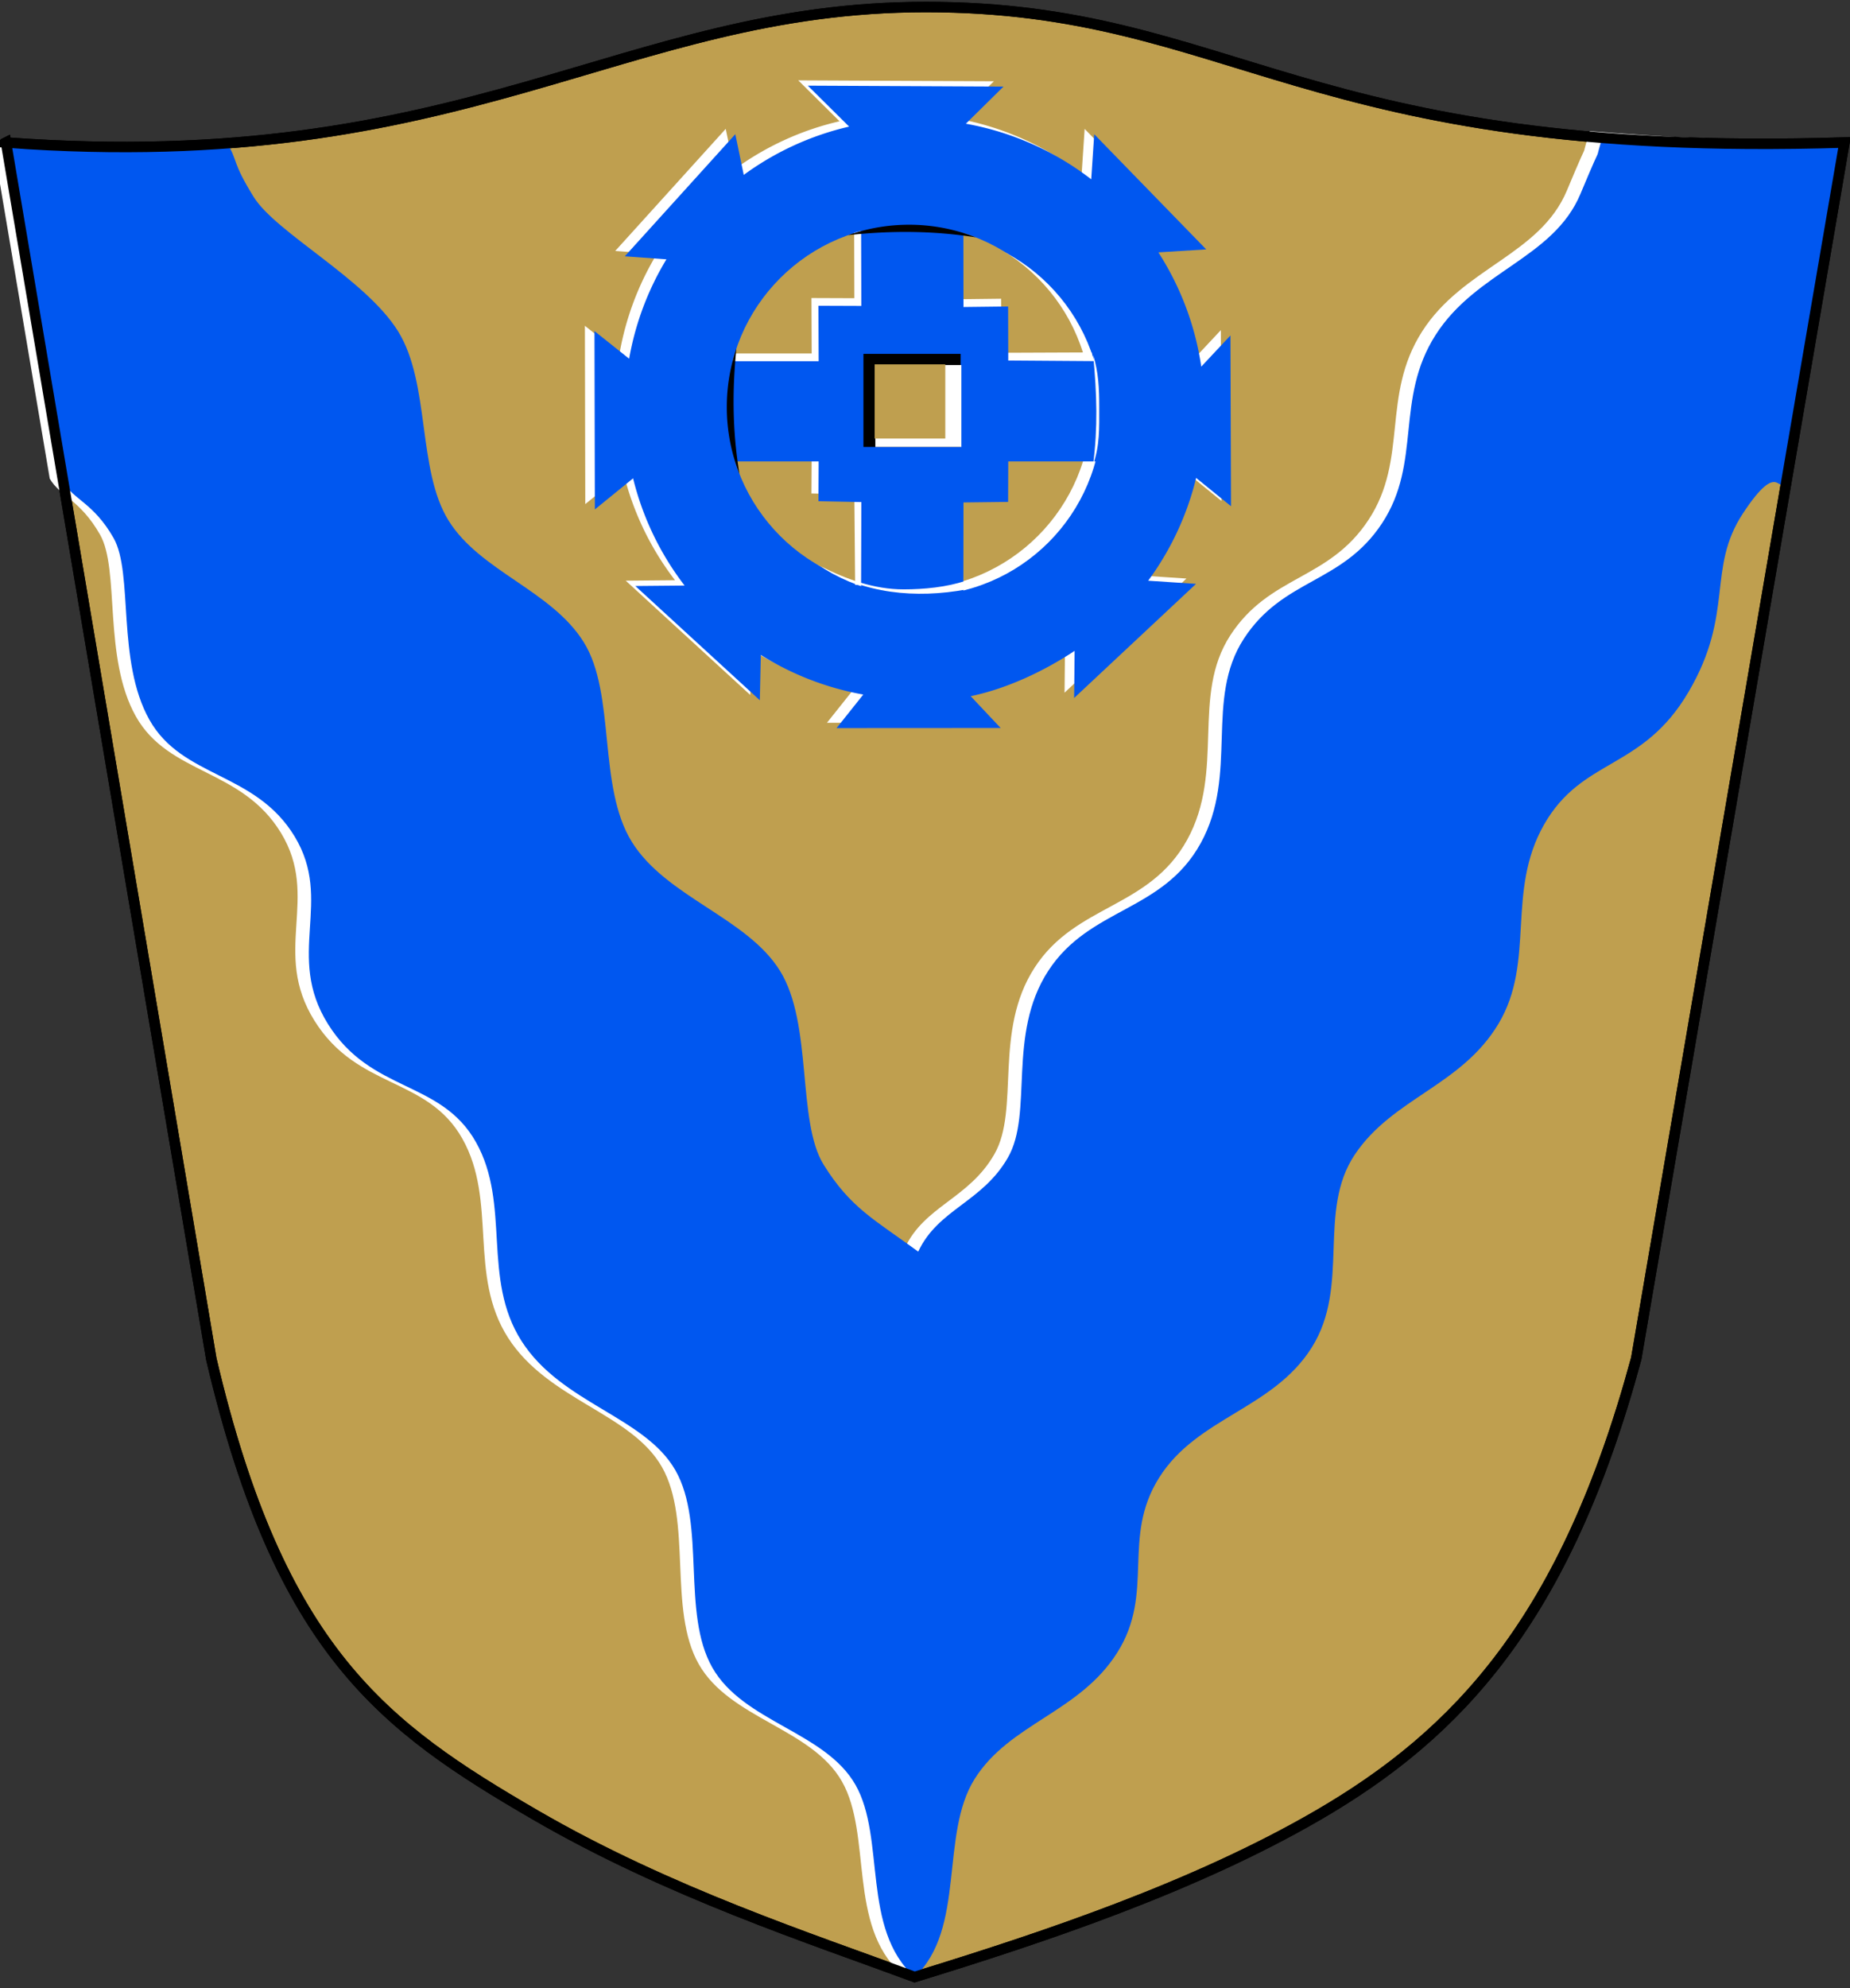
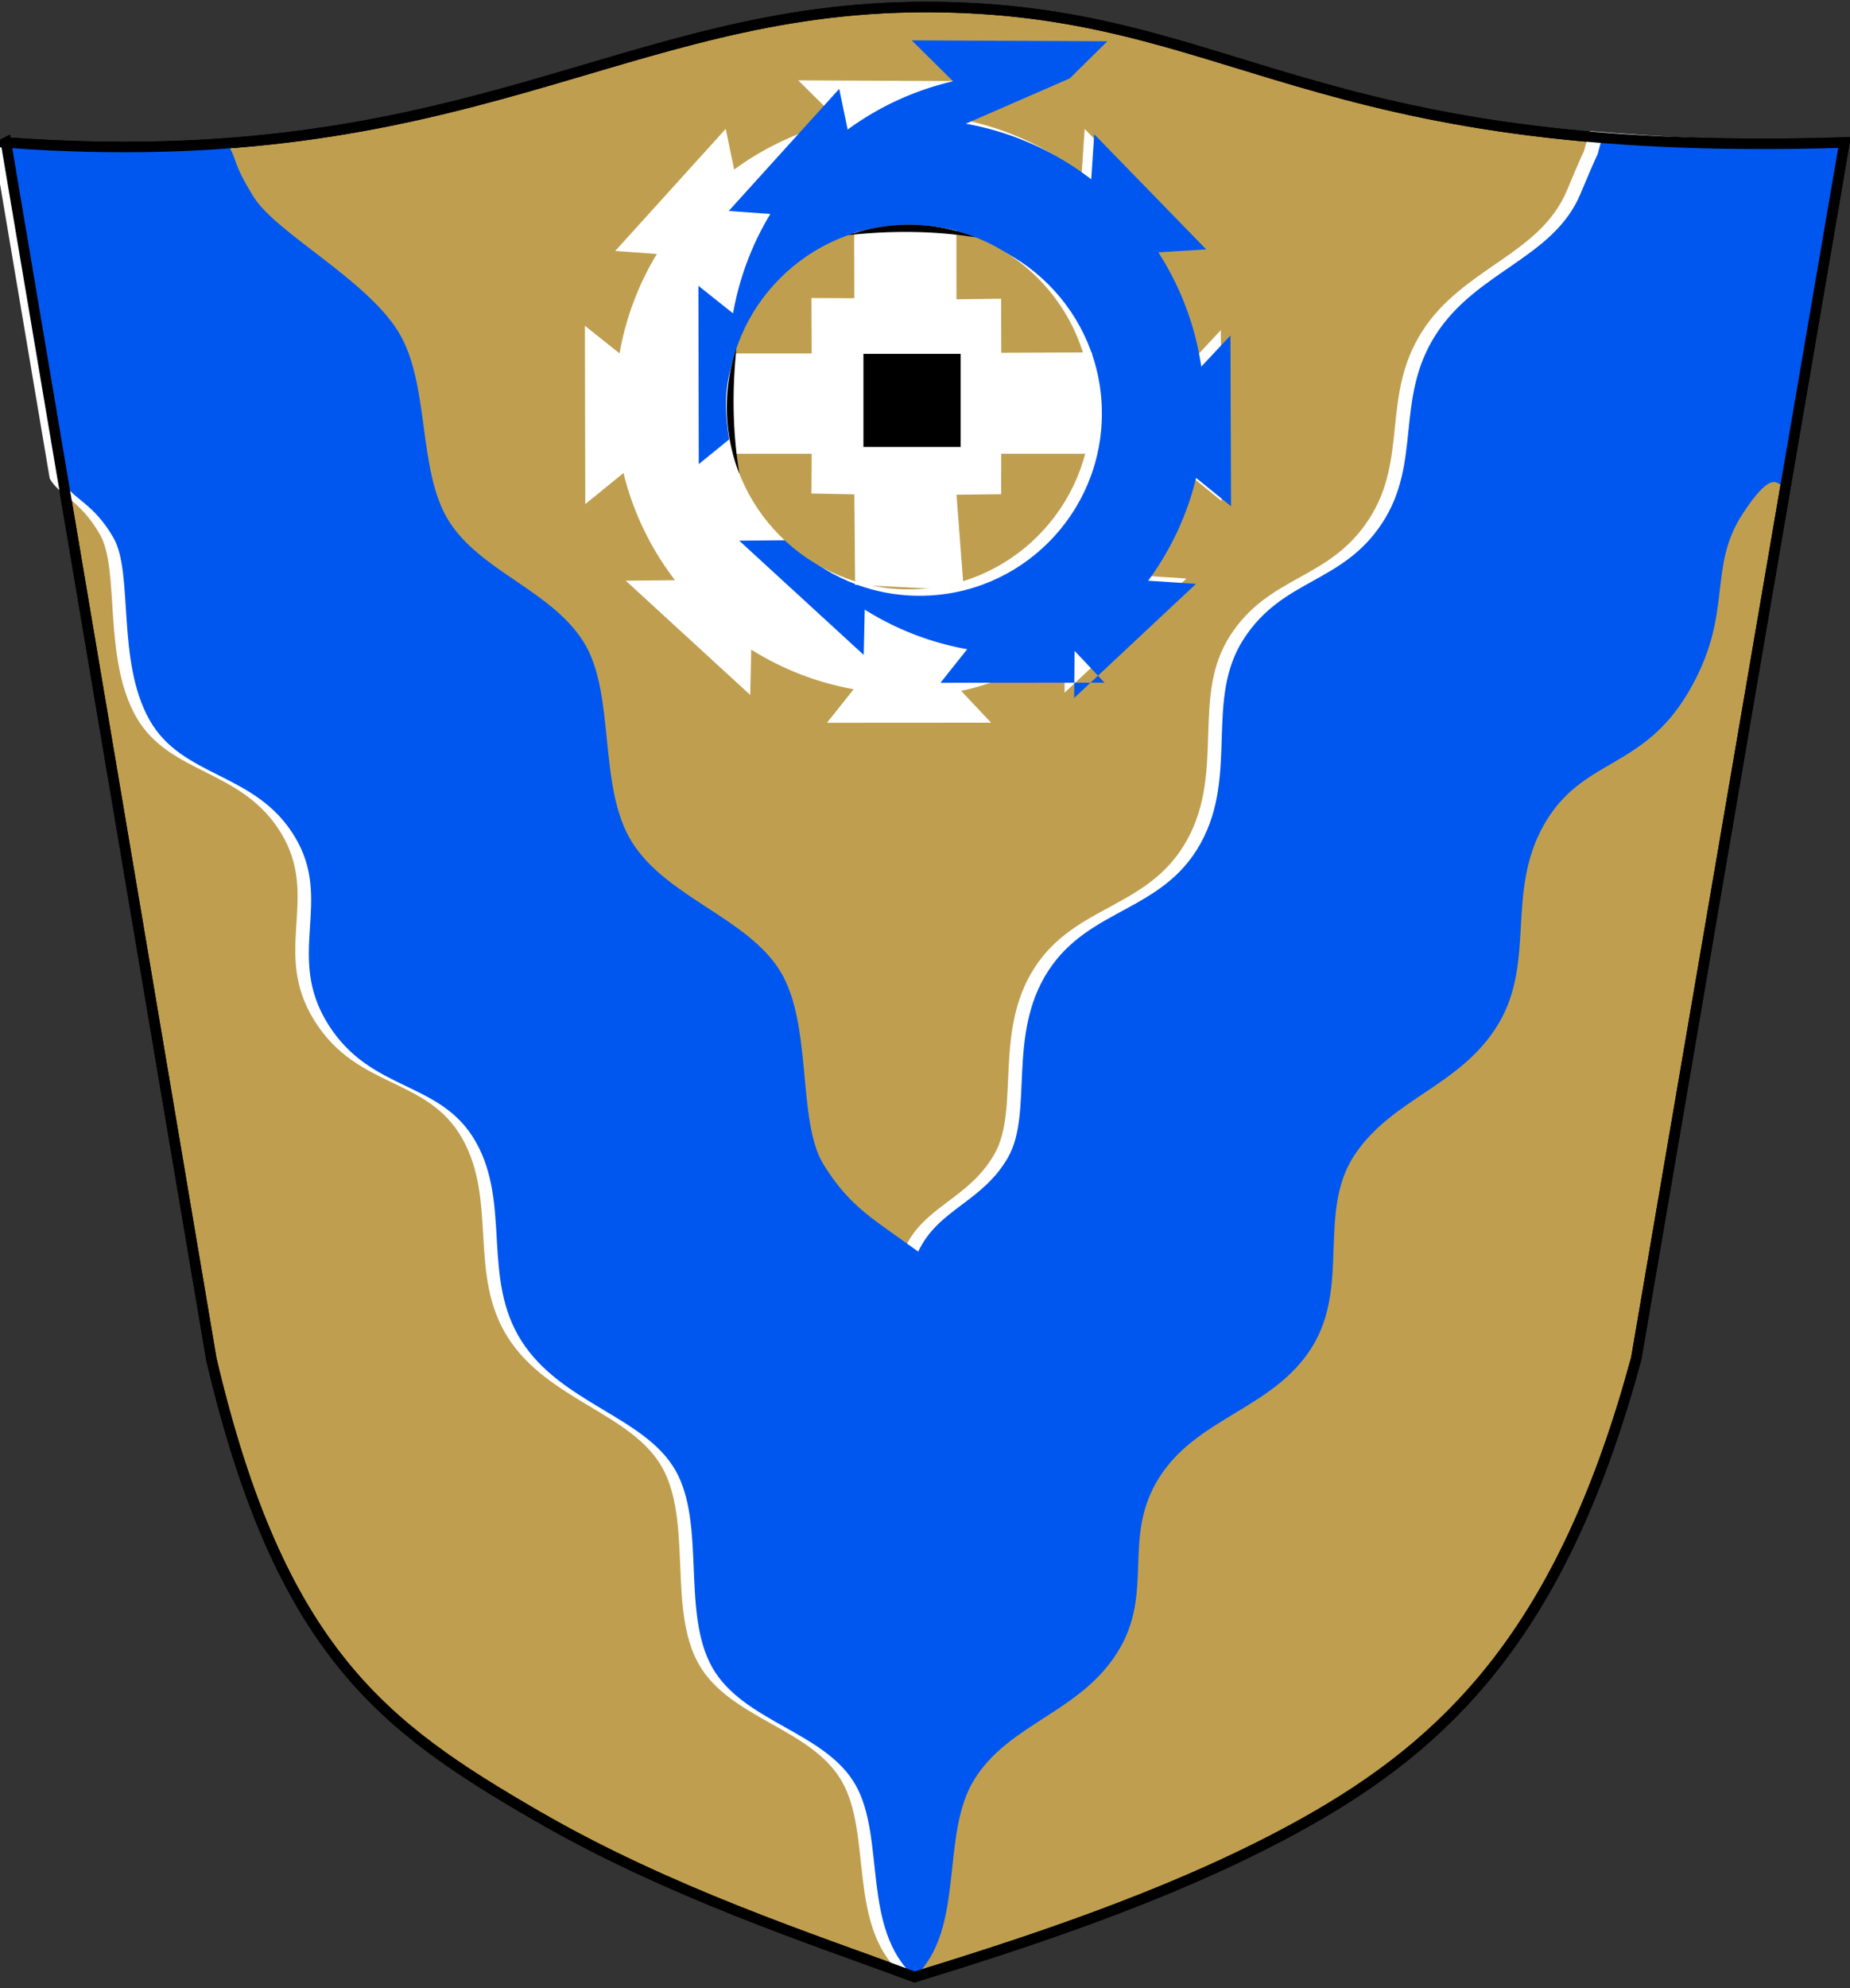
<svg xmlns="http://www.w3.org/2000/svg" xml:space="preserve" width="500" height="537" shape-rendering="geometricPrecision" text-rendering="geometricPrecision" image-rendering="optimizeQuality" fill-rule="evenodd" clip-rule="evenodd" version="1.0">
  <rect width="100%" height="100%" fill="#333333" stroke="none" />
  <path fill="#BF9F4F" stroke="#000" stroke-width="2.835" d="M1.619 38.498c124.336 9.15 166.32-36.6 248.567-36.6 83.381 0 101.798 41.176 248.317 36.6L442.23 366.96c-19.114 70.659-48.286 101.455-86.031 123.373-33.304 19.34-74.095 32.984-109.002 43.692-27.777-10.302-66.486-22.847-102.563-43.793-40.889-23.738-68.989-44.15-87.515-123.109L1.62 38.497z" />
  <path fill="#fff" d="M-2.042 37.583c22.342 1.644 42.025 1.516 59.76.199 3.01 4.84 1.18 4.84 7.202 14.52 6.021 9.681 30.216 22.134 38.992 36.243 8.776 14.11 5.146 37.464 13.667 51.163 8.52 13.699 27.832 18.856 36.543 32.861 8.71 14.006 3.692 38.983 12.985 53.923 9.293 14.94 31.084 20.426 40.03 34.808 8.945 14.382 4.52 40.67 11.815 52.4 7.297 11.731 13.783 14.846 25.56 23.474 5.37-11.503 17.29-13.298 24.238-25.405 6.948-12.108-.31-33.152 10.873-50.392 11.182-17.241 30.943-15.875 41.232-34.53 10.29-18.653.99-38.852 11.67-55.247 10.68-16.396 26.56-14.751 37.363-31.205 10.802-16.454 3.38-33.457 14.433-50.806 11.054-17.349 31.882-20.671 39.187-38.175 7.305-17.504 2.885-5.481 6.158-16 18.594 1.476 39.994 2.955 65.176 2.17l-15.682 91.534c-2.385 4.09-1.832-6.404-11.733 8.612s-2.23 26.963-14.72 48.249c-12.492 21.286-28.663 17.653-39.041 35.822-10.379 18.168-2.247 36.927-12.302 53.773-10.054 16.846-28.63 20.064-38.875 35.408-10.246 15.344-1.13 35.407-11.618 52.081-10.488 16.675-30.961 18.833-41.244 35.156-10.283 16.323-1.068 30.987-11.304 47.23-10.236 16.242-28.78 18.23-39.131 35.586-10.35 17.354-4.032 39.596-15.656 52.074-14.478-13.029-7.787-37.513-15.983-51.898-8.197-14.386-30.274-16.906-38.687-31.673-8.414-14.767-1.678-38.724-9.967-53.27-8.288-14.547-30.78-18.018-41.596-34.929-10.816-16.91-2.841-36.861-12.32-53.723-9.48-16.861-28.303-13.24-39.982-31.888-11.679-18.65 1.594-33.206-9.047-50.724-10.641-17.518-30.33-15.639-39.244-31.509-8.914-15.87-4.269-39.592-9.67-49.073-5.403-9.481-10.894-10.397-13.594-15.137L-2.042 37.583z" />
  <path fill="#0057F0" d="M1.619 38.498c22.341 1.644 42.024 1.516 59.76.199 3.01 4.84 1.18 4.84 7.201 14.52 6.021 9.681 30.216 22.134 38.992 36.243 8.776 14.11 5.146 37.464 13.667 51.163 8.52 13.699 27.832 18.856 36.543 32.861 8.71 14.006 3.692 38.983 12.985 53.923 9.293 14.94 31.085 20.426 40.03 34.808 8.945 14.382 4.52 40.67 11.815 52.4 7.297 11.731 13.783 14.846 25.56 23.474 5.37-11.503 17.29-13.298 24.239-25.405 6.947-12.108-.31-33.152 10.872-50.392 11.183-17.241 30.943-15.875 41.232-34.53 10.29-18.653.99-38.852 11.67-55.247 10.68-16.396 26.56-14.751 37.363-31.205 10.802-16.454 3.38-33.457 14.433-50.806 11.054-17.349 31.882-20.671 39.187-38.175 7.305-17.504 2.885-5.481 6.158-16 18.594 1.476 39.994 2.955 65.176 2.17l-15.682 91.534c-2.385 4.09-1.831-6.404-11.733 8.612-9.901 15.016-2.23 26.963-14.72 48.249-12.492 21.286-28.663 17.653-39.041 35.822-10.378 18.168-2.247 36.927-12.301 53.773-10.055 16.846-28.63 20.064-38.876 35.408-10.245 15.344-1.13 35.407-11.618 52.081-10.488 16.675-30.961 18.833-41.244 35.156-10.283 16.323-1.069 30.987-11.304 47.23-10.236 16.242-29.069 19.095-38.556 34.146-9.487 15.05-2.303 40.461-16.23 53.514-14.479-13.029-7.788-37.513-15.984-51.898-8.196-14.386-30.274-16.906-38.687-31.673-8.414-14.767-1.678-38.724-9.967-53.27-8.288-14.547-30.78-18.018-41.596-34.929-10.816-16.91-2.841-36.861-12.32-53.723-9.48-16.861-28.303-13.24-39.982-31.888-11.679-18.65 1.594-33.206-9.047-50.724C68.973 208.4 49.284 210.28 40.37 194.41c-8.914-15.87-4.268-39.592-9.67-49.073-5.403-9.481-10.894-10.397-13.594-15.137L1.619 38.498z" />
  <path fill="#fff" d="M258.45 31.978a77.963 77.963 0 0 1 33.885 15.014l.809-12.177 30.268 31.116-12.933.796a77.848 77.848 0 0 1 11.594 30.867l7.887-8.415.154 46.122-9.424-7.642a77.983 77.983 0 0 1-12.964 27.762l12.936.855-32.948 30.834.13-12.737c-8.134 5.4-18.2 10.185-28.083 12.243l8.097 8.596-44.357.026 7.225-9.066a77.84 77.84 0 0 1-27.689-10.698l-.27 12.242-33.652-30.865 13.317-.122a78.023 78.023 0 0 1-13.919-28.958l-10.331 8.4L158.08 88l9.368 7.453a77.82 77.82 0 0 1 10.075-26.849l-11.246-.816 29.865-32.98 2.28 10.995a77.965 77.965 0 0 1 28.48-13.044L215.74 21.702l52.882.249-10.171 10.027z" />
-   <path fill="#0057F0" d="M261.042 33.418a77.963 77.963 0 0 1 33.885 15.014l.809-12.177 30.268 31.116-12.933.796a77.848 77.848 0 0 1 11.594 30.867l7.887-8.415.154 46.122-9.424-7.642a77.983 77.983 0 0 1-12.964 27.762l12.936.855-32.948 30.834.13-12.737c-8.134 5.4-18.2 10.185-28.083 12.243l8.097 8.596-44.357.026 7.225-9.066a77.84 77.84 0 0 1-27.689-10.698l-.27 12.242-33.652-30.865 13.317-.122a78.023 78.023 0 0 1-13.919-28.958l-10.331 8.4-.102-48.17 9.368 7.453a77.82 77.82 0 0 1 10.075-26.849l-11.246-.816 29.865-32.98 2.28 10.995a77.965 77.965 0 0 1 28.48-13.044l-11.163-11.058 52.882.249-10.171 10.027z" />
+   <path fill="#0057F0" d="M261.042 33.418a77.963 77.963 0 0 1 33.885 15.014l.809-12.177 30.268 31.116-12.933.796a77.848 77.848 0 0 1 11.594 30.867l7.887-8.415.154 46.122-9.424-7.642a77.983 77.983 0 0 1-12.964 27.762l12.936.855-32.948 30.834.13-12.737l8.097 8.596-44.357.026 7.225-9.066a77.84 77.84 0 0 1-27.689-10.698l-.27 12.242-33.652-30.865 13.317-.122a78.023 78.023 0 0 1-13.919-28.958l-10.331 8.4-.102-48.17 9.368 7.453a77.82 77.82 0 0 1 10.075-26.849l-11.246-.816 29.865-32.98 2.28 10.995a77.965 77.965 0 0 1 28.48-13.044l-11.163-11.058 52.882.249-10.171 10.027z" />
  <circle fill="#fff" cx="248.56" cy="111.683" r="49.248" />
  <circle fill="#BF9F4F" cx="245.68" cy="109.955" r="49.248" />
  <path fill="#fff" d="m230.904 133.534.213 24.445 29.088 1.44.084-2.534-1.78-23.25 12.064-.144.036-10.936h25.308c.816-8.448.624-17.376-.864-27.36l-24.444.1-.036-14.599-12.064.146-.023-18.55c-9.211-2.232-18.422-1.87-27.633.575l.051 17.684-11.595-.044.062 14.976h-20.635c-3.072 8.736-3.264 15.024-1.008 27.072h21.643l-.062 10.746 11.595.233z" />
-   <path fill="#0057F0" d="m232.795 135.621-.075 25.886h27.648l.031-25.784 12.065-.145.035-10.935h26.461V97.571l-26.461-.19-.035-14.597-12.065.145-.031-26.254H232.72l.075 25.963-11.595-.043.061 14.976H195.28v27.072h25.981l-.061 10.746z" />
  <path d="M233.362 95.586h26.281v25.146h-26.281z" />
-   <path fill="#fff" d="M236.576 98.611h23.256v22.121h-23.256z" />
-   <path fill="#BF9F4F" d="M236.387 98.422h19.096v20.041h-19.096z" />
-   <path fill="#fff" d="M295.436 125.508c1.816-5.135 1.652-9.797 1.652-15.553 0-5.1-.2-9.441-1.639-14.067 1.028 10.76 1.263 19.626-.013 29.62zm-73.614 27.442c6.725 3.445 14.345 6.253 22.418 6.253 5.524 0 11.7-.622 16.657-2.3l.335 2.3c-13.761 2.572-27.953 1.16-39.41-6.253z" />
  <path d="M199.849 128.011a49.109 49.109 0 0 1-3.417-18.056c0-5.524.91-10.836 2.588-15.794-1.067 10.611-1.175 21.702.829 33.85zm63.888-63.888a49.108 49.108 0 0 0-18.057-3.416c-5.756 0-11.282.988-16.417 2.804 11.491-1.237 22.982-1.225 34.474.612z" />
  <path fill="none" stroke="#000" stroke-width="2.835" d="M1.619 38.498c124.336 9.15 166.32-36.6 248.567-36.6 83.381 0 101.798 41.176 248.317 36.6L442.23 366.96c-19.114 70.659-48.286 101.455-86.031 123.373-33.304 19.34-74.095 32.984-109.002 43.692-27.777-10.302-66.486-22.847-102.563-43.793-40.889-23.738-68.989-44.15-87.515-123.109L1.62 38.497z" />
</svg>